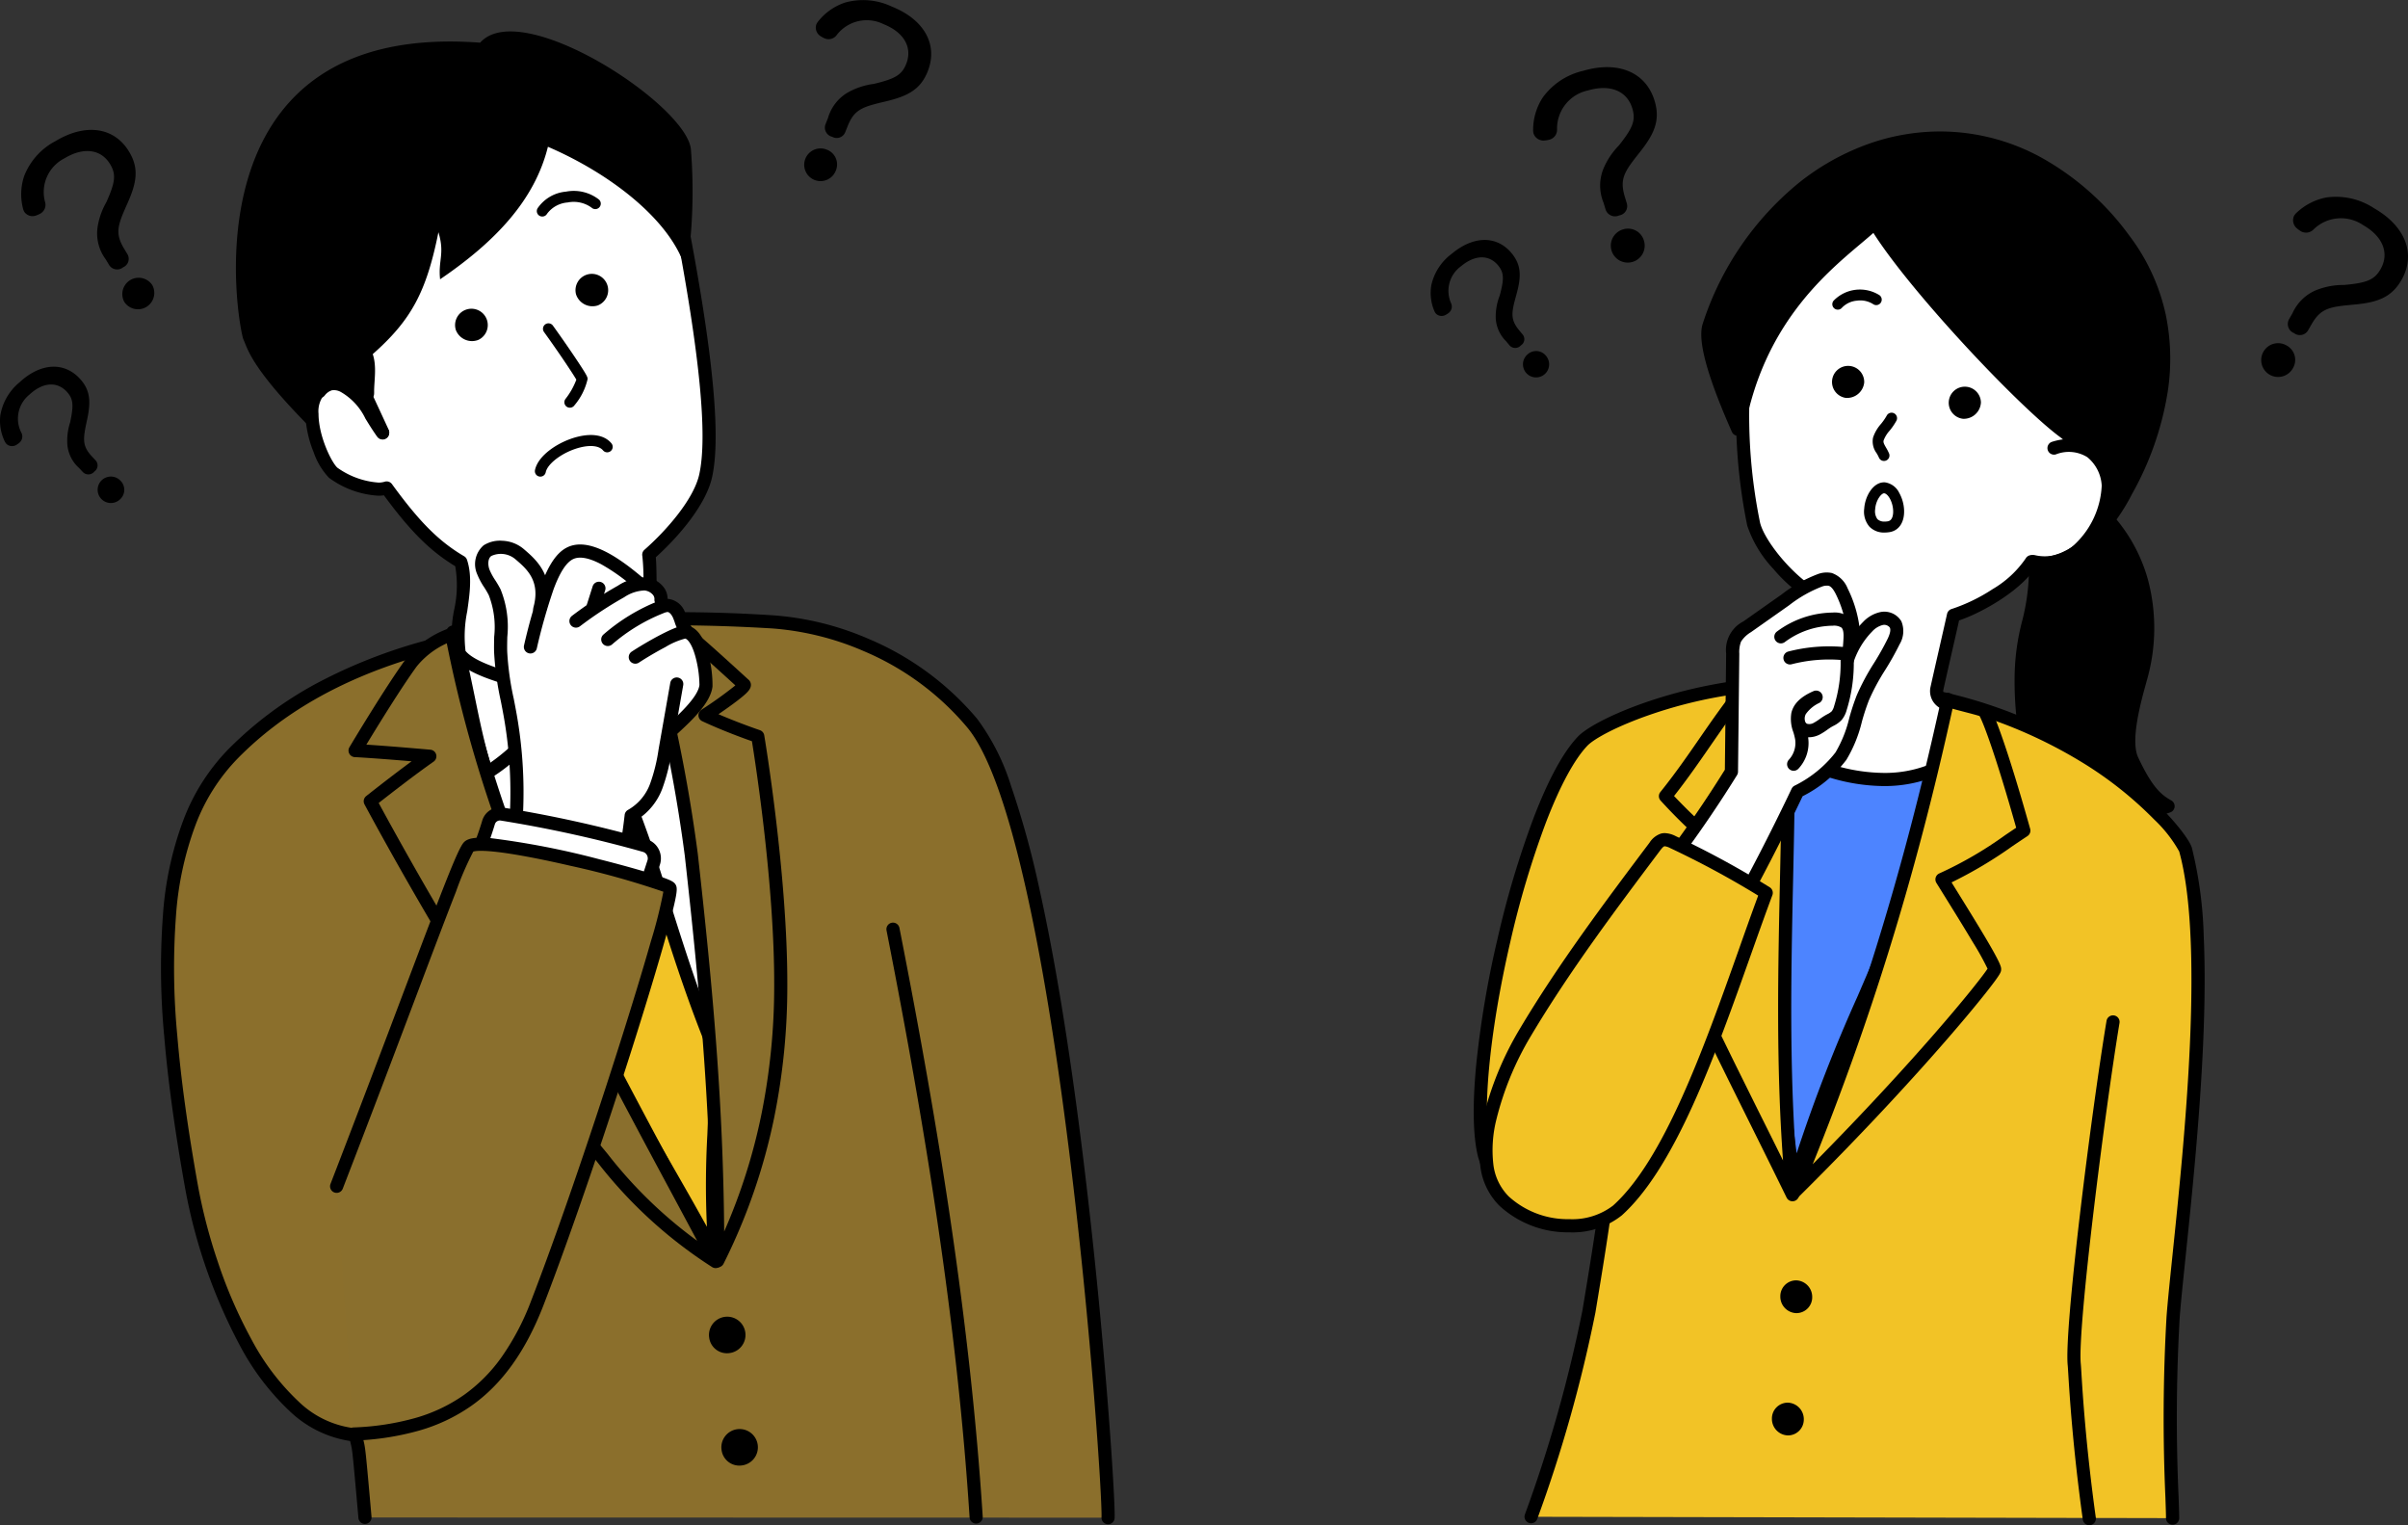
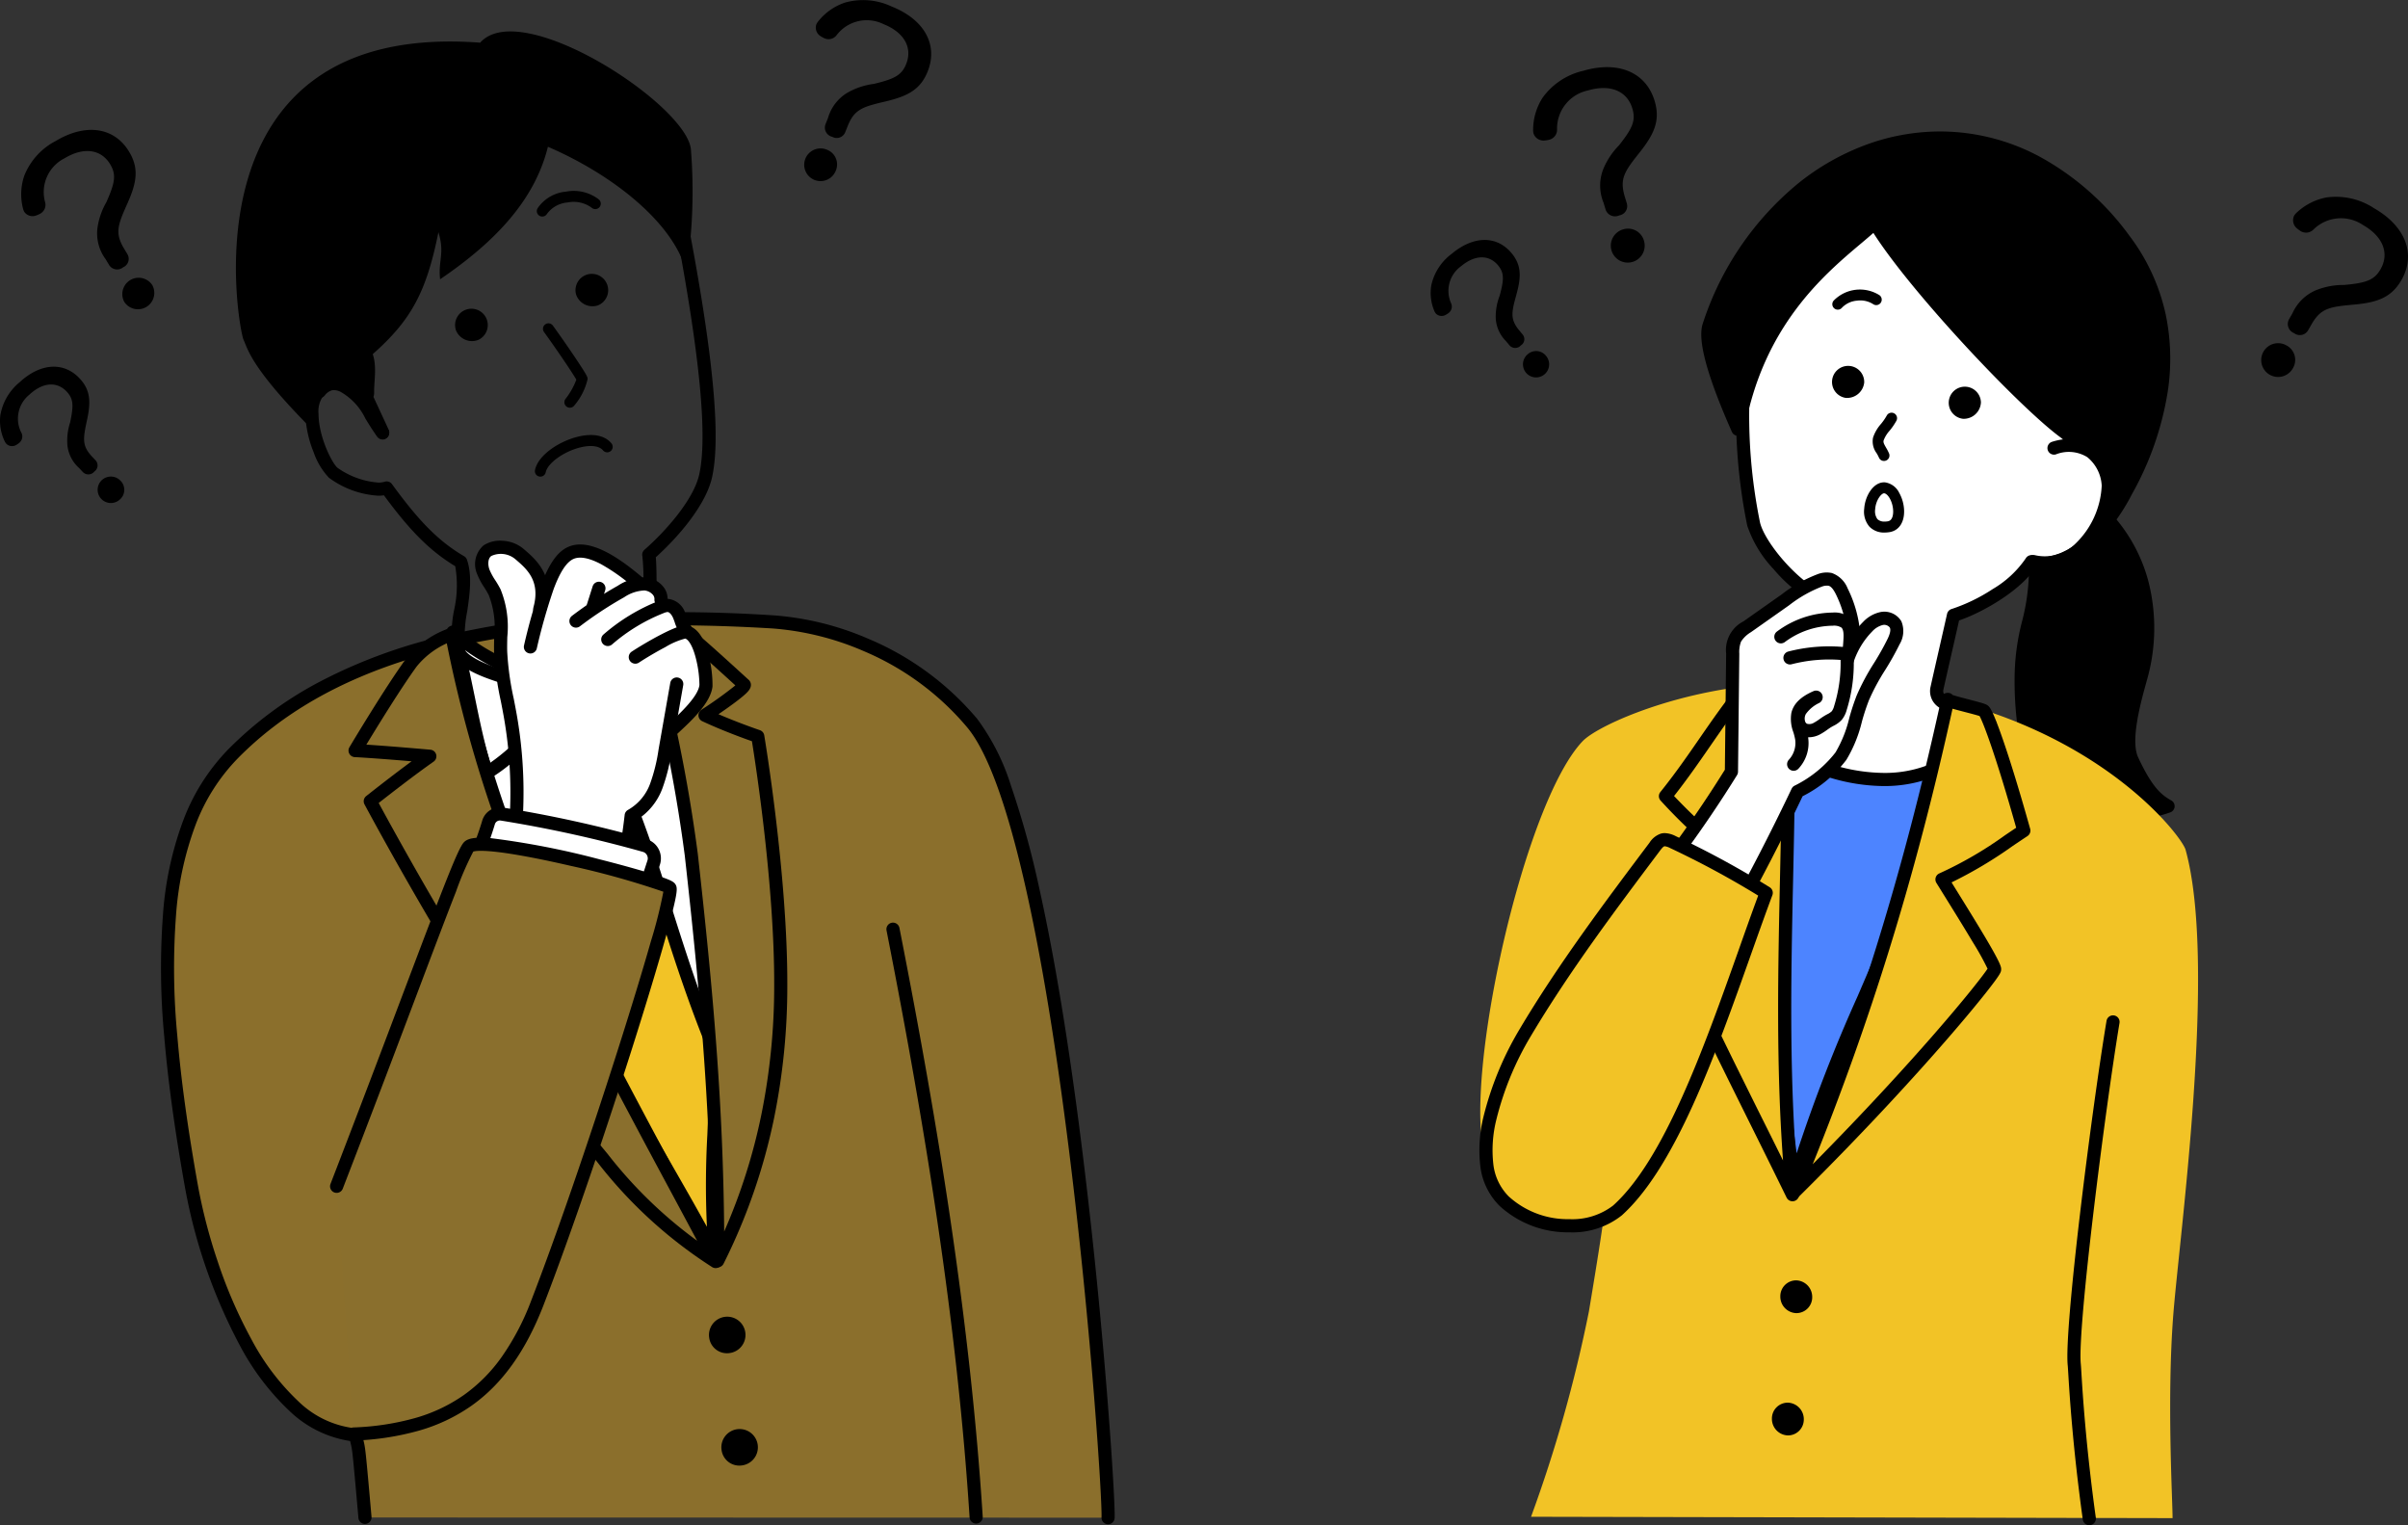
<svg xmlns="http://www.w3.org/2000/svg" width="309.452" height="195.976" viewBox="0 0 309.452 195.976">
  <rect x="0" y="0" width="309.452" height="195.976" fill="#333333" stroke="none" />
  <g id="グループ_1219" data-name="グループ 1219" transform="translate(0)">
    <g id="グループ_1220" data-name="グループ 1220">
      <path id="パス_1910" data-name="パス 1910" d="M234.922,56.135c6.824,5.586,8.929,14.226,6.581,22.727-.8,2.9-2.251,7.956-1.069,10.481,1.134,2.421,2.281,4.6,4.609,5.91-11.228,3.837-17.539-5.085-17.934-7.008-1.436-7.009-1.083-12.69.022-16.65s.788-6.733.856-10.885c2.66-1.128,4.937-3.138,6.937-4.574" transform="translate(33.574 8.333)" />
      <path id="パス_1911" data-name="パス 1911" d="M234.922,55.29a.844.844,0,0,1,.535.191,21.363,21.363,0,0,1,4.411,4.906,20.873,20.873,0,0,1,2.6,5.792,24.25,24.25,0,0,1-.149,12.907l-.066.238c-.724,2.616-2.07,7.486-1.053,9.66,1.842,3.934,3.018,4.833,4.258,5.532a.845.845,0,0,1-.142,1.536,17.574,17.574,0,0,1-5.675.993,14.777,14.777,0,0,1-9.631-3.583,11.564,11.564,0,0,1-3.729-5.048,44.613,44.613,0,0,1-.959-9.653,29.476,29.476,0,0,1,.995-7.395,27.024,27.024,0,0,0,.816-8.145c0-.8-.006-1.626.008-2.527a.845.845,0,0,1,.515-.764,25.732,25.732,0,0,0,5.294-3.377c.514-.391,1-.76,1.479-1.106A.844.844,0,0,1,234.922,55.29Zm8.216,39.637a15.356,15.356,0,0,1-3.47-5.226c-1.283-2.739.064-7.606.954-10.827l.066-.237a22.563,22.563,0,0,0,.15-12.006,19.186,19.186,0,0,0-2.387-5.324,19.57,19.57,0,0,0-3.565-4.1c-.3.22-.6.451-.912.689a29.27,29.27,0,0,1-5.15,3.361c-.006.682,0,1.327,0,1.956a28.74,28.74,0,0,1-.878,8.606c-1.241,4.448-1.244,10.22-.008,16.254a10.478,10.478,0,0,0,3.167,4.1,13.106,13.106,0,0,0,8.538,3.182A15.047,15.047,0,0,0,243.138,94.927Z" transform="translate(33.574 8.333)" />
      <path id="パス_1912" data-name="パス 1912" d="M254.609,183.717c-.011-2.558-.73-15.088.067-25.818.749-10.062,5.7-45.325,1.6-60.067-.581-2.09-16.383-22.7-52.237-21.342-12.352.467-23.217,5.277-25.244,7.4-7.49,7.845-15.3,42.728-12.615,53.224,2.125,8.3,16.94,15.5,16.646-2.125-1.174,9.85-2.02,14.915-3.224,22.175a178.8,178.8,0,0,1-7.436,26.378" transform="translate(24.589 11.345)" fill="#f2c326" />
-       <path id="パス_1913" data-name="パス 1913" d="M254.608,184.562a.845.845,0,0,1-.845-.841c0-.506-.034-1.458-.075-2.663a228.373,228.373,0,0,1,.144-23.222c.14-1.888.42-4.577.773-7.982.757-7.29,1.793-17.273,2.227-26.959.51-11.372.048-19.729-1.373-24.837a17.147,17.147,0,0,0-3.208-4.1,48.178,48.178,0,0,0-9.377-7.413,60.52,60.52,0,0,0-15.9-6.787,76.578,76.578,0,0,0-22.9-2.426,58.543,58.543,0,0,0-16.255,3.035c-4.557,1.541-7.554,3.207-8.41,4.1-1.684,1.764-3.528,5.177-5.331,9.869a118.407,118.407,0,0,0-4.58,15.356c-2.731,11.78-3.711,22.459-2.5,27.206a11.708,11.708,0,0,0,4.1,5.927,8.5,8.5,0,0,0,6.09,2.146c1.874-.252,3.235-1.576,4.019-3.84.249-1.88.507-3.932.783-6.248a.845.845,0,0,1,1.684.086,20.079,20.079,0,0,1-.813,6.545c-.787,5.923-1.486,10.138-2.37,15.468l-.052.315a179.763,179.763,0,0,1-7.482,26.545.845.845,0,0,1-1.576-.61,177.509,177.509,0,0,0,7.391-26.211l.052-.314c.678-4.087,1.246-7.516,1.829-11.566a5.909,5.909,0,0,1-3.241,1.506,10.165,10.165,0,0,1-7.364-2.495,13.258,13.258,0,0,1-4.684-6.834c-.661-2.584-.744-6.71-.238-11.932a127.267,127.267,0,0,1,2.725-16.074,120.109,120.109,0,0,1,4.649-15.58c1.909-4.969,3.823-8.478,5.686-10.43,2.248-2.353,13.4-7.19,25.823-7.66a78.232,78.232,0,0,1,23.46,2.5,62.164,62.164,0,0,1,16.362,7.006,49.762,49.762,0,0,1,9.691,7.689c1.859,1.93,3.327,3.89,3.571,4.767a52.912,52.912,0,0,1,1.52,11.346c.181,3.971.152,8.688-.087,14.02-.436,9.736-1.476,19.748-2.234,27.058-.338,3.257-.63,6.069-.769,7.933a226.894,226.894,0,0,0-.14,23.039c.043,1.267.074,2.182.076,2.713a.845.845,0,0,1-.841.849Z" transform="translate(24.589 11.345)" />
      <path id="パス_1914" data-name="パス 1914" d="M234.046,179a.845.845,0,0,1-.836-.729c-1.286-9.256-1.71-16.162-1.869-18.762-.032-.52-.055-.9-.07-1.041-.48-4.724,3.049-32.581,4.986-44.259a.845.845,0,1,1,1.667.276c-1.874,11.3-5.431,39.3-4.971,43.811.018.179.04.529.075,1.108.158,2.582.579,9.441,1.856,18.633a.846.846,0,0,1-.838.961Z" transform="translate(34.451 16.975)" />
      <path id="パス_1915" data-name="パス 1915" d="M212.082,24.416c-3.062,2.223-15.16,13.448-16.345,19.157-1,4.818-3.2,23.612,9.805,30.853.211.118-1.072,7.914-1.759,8.2-.668.274-5.848,2.243-5.931,2.432-6.056,13.617,22.5,21.466,26.452,3.662.034-.156-4.431-2.349-4.245-3.978.178-1.527,1.333-6.848,1.722-8.363.149-.587,5.129-1.573,10.253-8.433.242-.325.247.219,1.214.121,10.124-1.036,11.452-16.248,3.719-16.074-.771.017-24.415-27.917-24.886-27.574" transform="translate(28.939 3.624)" fill="#fff" />
      <path id="パス_1916" data-name="パス 1916" d="M238.622,54.13c-2.407.022-21.017-19.225-26.064-27.814-3.773,3.7-14.685,10.184-17.589,26.55-1.6-3.6-4.585-10.774-3.716-13.327,8.55-25.144,36.521-33.5,53.362-11.026,12.541,16.739-1.829,36.717-4.286,38.535,4.8-5.828,3.2-14.039-1.707-12.918" transform="translate(28.368 2.292)" />
      <path id="パス_1917" data-name="パス 1917" d="M240.329,67.893a.845.845,0,0,1-.652-1.382,11.827,11.827,0,0,0,2.54-5.418,7.807,7.807,0,0,0-.4-4.548,2.577,2.577,0,0,0-2.315-1.674,3.121,3.121,0,0,0-.692.082.845.845,0,0,1-.181.021h-.012a4.048,4.048,0,0,1-2.1-1c-.758-.548-1.715-1.339-2.845-2.351-2.154-1.929-4.893-4.627-7.711-7.6-4.731-4.985-10.621-11.743-13.581-16.388-.481.427-1.025.886-1.621,1.387-4.7,3.961-12.578,10.591-14.955,23.99a.845.845,0,0,1-1.6.2c-1.21-2.726-2.157-5.127-2.814-7.136-1.07-3.273-1.374-5.5-.93-6.805a38.782,38.782,0,0,1,12.36-18.085A31.073,31.073,0,0,1,211.47,16.3a27.6,27.6,0,0,1,9.478-1.7,27.094,27.094,0,0,1,12.833,3.253,35.1,35.1,0,0,1,11.509,10.155,25.815,25.815,0,0,1,4.662,10.128,27.944,27.944,0,0,1,.253,9.911A39.509,39.509,0,0,1,245.611,61.2a25.169,25.169,0,0,1-4.78,6.524A.843.843,0,0,1,240.329,67.893ZM239.5,53.181a4.224,4.224,0,0,1,3.843,2.643,9,9,0,0,1,.645,4.814l.143-.256a37.8,37.8,0,0,0,4.4-12.581,24.361,24.361,0,0,0-4.595-18.782,33.423,33.423,0,0,0-10.95-9.677,25.422,25.422,0,0,0-12.04-3.055,25.92,25.92,0,0,0-8.9,1.6,29.387,29.387,0,0,0-8.187,4.622,37.1,37.1,0,0,0-11.81,17.305c-.231.679-.376,2.99,2.639,10.269a38.788,38.788,0,0,1,2.242-6.6,36.876,36.876,0,0,1,4.1-7,51.32,51.32,0,0,1,8.631-8.754c.916-.771,1.707-1.437,2.3-2.018a.845.845,0,0,1,1.32.175c2.607,4.436,8.76,11.542,13.65,16.712,2.743,2.9,5.433,5.566,7.572,7.5,2.882,2.609,3.852,3.083,4.093,3.168A4.733,4.733,0,0,1,239.5,53.181Z" transform="translate(28.368 2.292)" />
      <path id="パス_1918" data-name="パス 1918" d="M205.656,71.669a.842.842,0,0,1-.353-.078,19.935,19.935,0,0,1-6.335-5,15.173,15.173,0,0,1-3.371-5.574,70.847,70.847,0,0,1-1.375-17.169.845.845,0,0,1,1.682.167,68.564,68.564,0,0,0,1.337,16.609c.568,2.385,4.589,7.51,8.768,9.432a.845.845,0,0,1-.354,1.613Z" transform="translate(28.942 6.522)" />
      <path id="パス_1919" data-name="パス 1919" d="M210.727,93.909a9.69,9.69,0,0,1-1.537-.1c-7.56-1.285-11.726-3.248-13.507-6.365-1.3-2.273-1.281-5.08.054-8.583a.845.845,0,0,1,.864-.541,25.25,25.25,0,0,0,4.707-.767,3.688,3.688,0,0,0,1.337-1.054,4.99,4.99,0,0,0,1.037-1.54c.186-.669.429-2.541.625-4.045.115-.882.223-1.716.317-2.312a.845.845,0,1,1,1.669.264c-.091.573-.2,1.4-.31,2.265-.223,1.719-.454,3.5-.673,4.281-.332,1.193-2.214,3.471-3.631,3.789a36.874,36.874,0,0,1-4.557.8c-.951,2.745-.941,4.91.029,6.607a8.648,8.648,0,0,0,4.3,3.388,35.288,35.288,0,0,0,8.028,2.149,19.263,19.263,0,0,0,5.744-.4,18.775,18.775,0,0,0,7.5-3.036,7.453,7.453,0,0,0,3-4.5,39.885,39.885,0,0,1-5.485-2.588,2.474,2.474,0,0,1-1.18-2.683c.2-.9.6-2.67,1.028-4.545.424-1.86.863-3.784,1.1-4.843a.845.845,0,0,1,.587-.629,22.276,22.276,0,0,0,5.28-2.562,13.246,13.246,0,0,0,4.242-3.94.845.845,0,0,1,1.467.839c-1.765,3.085-6.855,6.057-10.032,7.132-.247,1.108-.626,2.767-.993,4.378-.427,1.872-.83,3.641-1.026,4.533a.79.79,0,0,0,.376.858,39.03,39.03,0,0,0,5.871,2.712.845.845,0,0,1,.545.881,8.943,8.943,0,0,1-3.761,6.307,20.442,20.442,0,0,1-8.195,3.348A26,26,0,0,1,210.727,93.909Z" transform="translate(29.032 9.328)" />
      <path id="パス_1920" data-name="パス 1920" d="M229.017,65.765a7.8,7.8,0,0,1-1.653-.181.845.845,0,1,1,.358-1.652,5.6,5.6,0,0,0,5-1.275,11.045,11.045,0,0,0,3.59-7.66,5.058,5.058,0,0,0-1.852-3.655,4.5,4.5,0,0,0-4.036-.358.845.845,0,1,1-.482-1.62,7.572,7.572,0,0,1,3.135-.317,5.18,5.18,0,0,1,2.365.919A6.755,6.755,0,0,1,238,54.928a11.111,11.111,0,0,1-.986,4.5,12.138,12.138,0,0,1-3.2,4.519A7.347,7.347,0,0,1,229.017,65.765Z" transform="translate(33.779 7.399)" />
      <path id="パス_1921" data-name="パス 1921" d="M220.947,85.969c-7.715,4.378-17.966,1.12-24.174-4.163.771,20.693,1.736,37.727,4.592,58.236,5.7-20.19,14.07-31.184,19.582-54.072" transform="translate(29.211 12.144)" fill="#4d84ff" />
      <path id="パス_1922" data-name="パス 1922" d="M196.773,80.961a.845.845,0,0,1,.548.2,26.237,26.237,0,0,0,7.173,4.3,22.745,22.745,0,0,0,8.337,1.706,15.393,15.393,0,0,0,7.7-1.931.845.845,0,0,1,1.239.933c-3.027,12.568-6.944,21.645-10.733,30.424a179.239,179.239,0,0,0-8.857,23.68.845.845,0,0,1-1.65-.113c-2.771-19.908-3.785-36.459-4.6-58.321a.845.845,0,0,1,.844-.876Zm16.058,7.895a24.446,24.446,0,0,1-8.966-1.827,28.326,28.326,0,0,1-6.178-3.425c.747,19.491,1.693,34.831,3.991,52.437a203.172,203.172,0,0,1,7.806-20.12c3.581-8.3,7.278-16.863,10.207-28.393A17.527,17.527,0,0,1,212.831,88.856Z" transform="translate(29.211 12.144)" />
      <path id="パス_1923" data-name="パス 1923" d="M220.513,78.251a358.414,358.414,0,0,1-19.743,63.3c16.136-15.984,25.716-28.03,25.749-28.6.04-.693-4.071-7.223-6.756-11.56,4.014-1.722,6.873-3.87,10.516-6.279-2.886-10.306-4.711-15.042-5.143-15.4-.317-.263-5.383-1.34-4.624-1.455" transform="translate(29.804 11.616)" fill="#f2c326" />
      <path id="パス_1924" data-name="パス 1924" d="M220.513,77.406a.845.845,0,0,1,.616.267l.017.019c.455.145,1.349.377,1.983.542,1.968.511,2.3.618,2.546.822.2.164.571.472,1.91,4.343.7,2.021,1.875,5.653,3.507,11.479a.845.845,0,0,1-.348.933c-.661.437-1.3.868-1.919,1.286a55.087,55.087,0,0,1-7.835,4.665l.424.684c1.3,2.094,2.773,4.468,3.911,6.386,2.075,3.5,2.055,3.835,2.036,4.162-.016.275-.03.513-1.949,2.939-.924,1.169-2.559,3.174-5.093,6.09-3.846,4.425-10.256,11.509-18.956,20.127a.845.845,0,0,1-1.375-.924c4.375-10.531,8.071-20.7,11.3-31.073,3.131-10.066,5.852-20.44,8.318-31.706a.874.874,0,0,1,0-.315.891.891,0,0,1,.782-.716A.846.846,0,0,1,220.513,77.406Zm4.076,2.981c-.355-.12-1.225-.346-1.884-.517s-1.191-.311-1.589-.424c-2.439,11.067-5.129,21.285-8.215,31.208-2.843,9.143-6.048,18.12-9.757,27.325,6.938-7.01,12.175-12.8,15.486-16.589,4.142-4.743,6.434-7.692,6.986-8.54a35.726,35.726,0,0,0-1.9-3.417c-1.106-1.856-2.5-4.109-3.739-6.1l-.935-1.508a.845.845,0,0,1,.385-1.221,49.154,49.154,0,0,0,8.451-4.912q.691-.466,1.418-.953C226.686,85.471,225.066,81.221,224.589,80.387Z" transform="translate(29.804 11.616)" />
      <path id="パス_1925" data-name="パス 1925" d="M202.086,76.565c.532,21.68-1.563,43.073.605,65.586-7.413-15.168-15.015-29.66-14.7-31.709.126-.812,5.392-7.219,8.556-10.3a74.5,74.5,0,0,1-10.18-9.2c3.781-4.694,6.315-9.13,10.095-13.823.518-.045,5.318-.9,5.623-.556" transform="translate(27.666 11.354)" fill="#ffe400" />
      <path id="パス_1926" data-name="パス 1926" d="M202.086,76.565c.532,21.68-1.563,43.073.605,65.586-7.413-15.168-15.015-29.66-14.7-31.709.126-.812,5.392-7.219,8.556-10.3a74.5,74.5,0,0,1-10.18-9.2c3.781-4.694,6.315-9.13,10.095-13.823C196.981,77.076,201.781,76.224,202.086,76.565Z" transform="translate(27.666 11.354)" fill="#f2c326" />
      <path id="パス_1926_-_アウトライン" data-name="パス 1926 - アウトライン" d="M201.6,75.64a1.4,1.4,0,0,1,1.114.363.845.845,0,0,1,.214.542c.2,8.268.021,16.64-.154,24.737-.287,13.22-.583,26.89.756,40.789a.845.845,0,0,1-1.6.452c-1.717-3.513-3.428-6.957-5.082-10.287-2.665-5.366-5.183-10.434-6.944-14.236-2.449-5.291-2.871-6.9-2.749-7.685.04-.256.133-.853,3.323-4.709,1.67-2.018,3.41-3.969,4.8-5.391a70.259,70.259,0,0,1-9.555-8.719.845.845,0,0,1-.017-1.081c1.871-2.323,3.468-4.631,5.012-6.864,1.561-2.256,3.174-4.589,5.083-6.959a.845.845,0,0,1,.585-.312c.091-.008.49-.069.875-.128A37.2,37.2,0,0,1,201.6,75.64Zm-.13,62.114c-.907-12.447-.642-24.659-.385-36.51.17-7.83.345-15.919.172-23.9-.995.059-2.744.328-3.737.48l-.612.093c-1.78,2.233-3.313,4.45-4.8,6.6-1.439,2.08-2.923,4.226-4.642,6.406a76.131,76.131,0,0,0,9.3,8.323l.3.243a.845.845,0,0,1,.061,1.265c-1.386,1.349-3.328,3.494-5.194,5.738a33.062,33.062,0,0,0-3.115,4.119,8.11,8.11,0,0,0,.631,2.115c.443,1.155,1.108,2.685,2.032,4.677,1.747,3.767,4.237,8.779,6.873,14.085Q199.891,134.559,201.472,137.754Z" transform="translate(27.666 11.354)" />
      <path id="パス_1927" data-name="パス 1927" d="M210.914,52.282a.7.7,0,0,1-.651-.436,4.839,4.839,0,0,0-.294-.559,2.523,2.523,0,0,1-.459-2.009,5.052,5.052,0,0,1,1.024-1.758,7.2,7.2,0,0,0,.733-1.061.7.7,0,1,1,1.247.654,8.4,8.4,0,0,1-.872,1.275,3.923,3.923,0,0,0-.775,1.261c-.068.247.07.5.319.932a6.066,6.066,0,0,1,.377.728.7.7,0,0,1-.651.973Z" transform="translate(31.196 6.945)" />
      <path id="パス_1928" data-name="パス 1928" d="M211.062,53.873c.048,0,.093,0,.14.006a2.411,2.411,0,0,1,1.805,1.337,4.988,4.988,0,0,1,.631,2.245c.055,1.537-.659,2.613-1.864,2.809a4.028,4.028,0,0,1-.644.053,2.585,2.585,0,0,1-1.951-.76,2.966,2.966,0,0,1-.665-2.315C208.623,55.618,209.672,53.873,211.062,53.873Zm.069,5.042a2.616,2.616,0,0,0,.418-.035c.657-.107.7-.993.683-1.369-.041-1.149-.67-2.186-1.155-2.23h-.014c-.344,0-1.064.87-1.143,2.061a1.752,1.752,0,0,0,.289,1.259A1.266,1.266,0,0,0,211.131,58.915Z" transform="translate(31.057 8.102)" />
      <path id="パス_1929" data-name="パス 1929" d="M205.651,34.887a.7.7,0,0,1-.535-1.161,4.711,4.711,0,0,1,5.881-.7.7.7,0,0,1-.819,1.146,3.069,3.069,0,0,0-2.082-.439,3,3,0,0,0-1.909.9A.7.7,0,0,1,205.651,34.887Z" transform="translate(30.529 4.9)" />
      <path id="パス_1930" data-name="パス 1930" d="M209.13,43.138a2.068,2.068,0,1,0-2.407,1.975,2.21,2.21,0,0,0,2.407-1.975" transform="translate(30.439 6.007)" />
      <path id="パス_1931" data-name="パス 1931" d="M222.192,45.358a2.069,2.069,0,1,0-2.3,2.1,2.211,2.211,0,0,0,2.3-2.1" transform="translate(32.377 6.352)" />
      <path id="パス_1932" data-name="パス 1932" d="M203.313,145.385a2.122,2.122,0,0,0-2.052-2.138,2.034,2.034,0,0,0-2.045,2.072,2.121,2.121,0,0,0,2.052,2.138,2.034,2.034,0,0,0,2.045-2.072" transform="translate(29.573 21.265)" />
      <path id="パス_1933" data-name="パス 1933" d="M202.373,159.068a2.122,2.122,0,0,0-2.052-2.138A2.034,2.034,0,0,0,198.275,159a2.121,2.121,0,0,0,2.052,2.138,2.034,2.034,0,0,0,2.045-2.072" transform="translate(29.434 23.296)" />
      <path id="パス_1934" data-name="パス 1934" d="M203.593,91.539c2.337.184,4.462-1.521,5.654-3.54s1.7-4.357,2.514-6.555a39.877,39.877,0,0,1,3.9-7.424,6.031,6.031,0,0,0,.957-2,1.985,1.985,0,0,0-.651-2.006,1.948,1.948,0,0,0-1.993-.008,5.229,5.229,0,0,0-1.529,1.415q-1.077,1.326-2.036,2.743c.145-3.662-.163-7.892-2.223-9.145-2.536-1.541-11.308,6.025-12.706,7.442.237,5.338.216,10.7.14,16.221a35.847,35.847,0,0,1-3.916,6.777c-2.852,4.2-5.707,8.4-8.894,12.34,2.664,2.627,5.608,5.327,9.3,5.959a.926.926,0,0,0,.548-.022.966.966,0,0,0,.364-.377c4.507-6.831,7.2-14.669,10.576-21.819" transform="translate(27.138 9.621)" fill="#fff" />
      <path id="パス_1935" data-name="パス 1935" d="M182.445,108.287a.845.845,0,0,1-.645-1.39,153.623,153.623,0,0,0,12.779-17.612l.163-14.918a4.123,4.123,0,0,1,2.215-4.139l2.458-1.732,2.458-1.732a18.071,18.071,0,0,1,4.613-2.6,3.238,3.238,0,0,1,1.843-.153,3.423,3.423,0,0,1,2.025,1.969,15.769,15.769,0,0,1,1.6,5.666.845.845,0,1,1-1.683.149,14.283,14.283,0,0,0-1.428-5.061c-.207-.415-.531-.981-.939-1.088a1.75,1.75,0,0,0-.885.122,16.536,16.536,0,0,0-4.171,2.378l-2.458,1.732-2.458,1.732a3.841,3.841,0,0,0-1.275,1.213,3.781,3.781,0,0,0-.223,1.563l-.165,15.156a.845.845,0,0,1-.129.439,155.521,155.521,0,0,1-13.046,18.007A.843.843,0,0,1,182.445,108.287Z" transform="translate(27.084 9.616)" />
      <path id="パス_1936" data-name="パス 1936" d="M208.053,74.159a.846.846,0,0,1-.842-.931c.051-.494.089-.989.113-1.471.025-.513.018-1.136-.26-1.4a1.782,1.782,0,0,0-1.116-.243,10.5,10.5,0,0,0-6.162,2.1.845.845,0,1,1-1.017-1.35,12.207,12.207,0,0,1,7.161-2.438,3.174,3.174,0,0,1,2.29.7,3.3,3.3,0,0,1,.791,2.713c-.026.512-.066,1.036-.119,1.56A.845.845,0,0,1,208.053,74.159Z" transform="translate(29.583 10.283)" />
      <path id="パス_1937" data-name="パス 1937" d="M200.769,88.192a.845.845,0,0,1-.614-1.425,3.154,3.154,0,0,0,.808-2.584,7.667,7.667,0,0,0-.238-.959,4.775,4.775,0,0,1-.252-2.466c.272-1.174,1.2-2.089,2.845-2.8a.845.845,0,0,1,.761,1.506,4.4,4.4,0,0,0-1.754,1.45,1.232,1.232,0,0,0-.089.915.5.5,0,0,0,.247.321,1.117,1.117,0,0,0,.9-.138,6.355,6.355,0,0,0,.712-.458c.217-.153.441-.31.688-.456.1-.061.206-.116.3-.169a2.235,2.235,0,0,0,.589-.393,2,2,0,0,0,.3-.673,18.464,18.464,0,0,0,.827-5.914,19.27,19.27,0,0,0-6.294.556.845.845,0,0,1-.422-1.637,20.96,20.96,0,0,1,6.874-.6,1.619,1.619,0,0,1,1.3.65,1.593,1.593,0,0,1,.23.858,20.155,20.155,0,0,1-.9,6.59,3.414,3.414,0,0,1-.639,1.28,3.53,3.53,0,0,1-1.062.771c-.09.049-.175.094-.254.14-.186.109-.372.24-.568.379a7.718,7.718,0,0,1-.909.578,3.1,3.1,0,0,1-1.533.371l.007.042a4.814,4.814,0,0,1-1.25,4A.843.843,0,0,1,200.769,88.192Z" transform="translate(29.735 10.845)" />
      <path id="パス_1938" data-name="パス 1938" d="M192.714,113.411h-.028c-2.883-.1-5.24-1.45-7.319-2.645a13.578,13.578,0,0,1-1.6-1.021,7.337,7.337,0,0,1-1.877-2.174.845.845,0,1,1,1.472-.83,5.632,5.632,0,0,0,1.44,1.669,12.1,12.1,0,0,0,1.4.891,15.112,15.112,0,0,0,6.041,2.391c3.772-6.428,7.434-13.364,10.889-20.623a.845.845,0,0,1,.342-.369,15.15,15.15,0,0,0,5.293-4.288,15.858,15.858,0,0,0,1.774-4.431,29.968,29.968,0,0,1,.954-2.9,29.424,29.424,0,0,1,2.222-4.152,35.347,35.347,0,0,0,1.762-3.139c.325-.688.411-1.156.264-1.432a.9.9,0,0,0-.915-.317,2.731,2.731,0,0,0-1.338.82,10.183,10.183,0,0,0-2.369,3.856.845.845,0,1,1-1.631-.443,11.836,11.836,0,0,1,2.82-4.624,4.318,4.318,0,0,1,2.216-1.272,2.544,2.544,0,0,1,2.706,1.181,3.283,3.283,0,0,1-.225,2.953,36.617,36.617,0,0,1-1.845,3.293,27.731,27.731,0,0,0-2.1,3.91,28.266,28.266,0,0,0-.9,2.74,17.361,17.361,0,0,1-1.989,4.894,16.064,16.064,0,0,1-5.63,4.687c-3.524,7.386-7.261,14.439-11.109,20.965A.845.845,0,0,1,192.714,113.411Z" transform="translate(27.111 10.269)" />
      <path id="パス_1939" data-name="パス 1939" d="M202.295,100.772a116.452,116.452,0,0,0-11.982-6.515,2.014,2.014,0,0,0-1.321-.279,2.037,2.037,0,0,0-1.018.86c-5.842,7.776-11.7,15.572-16.67,23.93-3.314,5.571-7.877,16.624-2.689,21.621,4.173,4.017,11.493,3.955,14.557,1.194C191.309,134.255,197,115,202.295,100.772" transform="translate(24.683 13.946)" fill="#f2c326" />
      <path id="パス_1940" data-name="パス 1940" d="M189.267,93.1a3.311,3.311,0,0,1,1.407.394,117.7,117.7,0,0,1,12.067,6.562.845.845,0,0,1,.345,1.012c-.914,2.454-1.825,5.017-2.789,7.731-2.3,6.479-4.684,13.179-7.371,19.122-3.088,6.83-6.094,11.5-9.188,14.292a10.16,10.16,0,0,1-6.74,2.18A12.967,12.967,0,0,1,168.03,141a8.619,8.619,0,0,1-2.486-5.2,17.773,17.773,0,0,1,.4-6.19,41.032,41.032,0,0,1,4.632-11.275c5-8.411,10.96-16.339,16.72-24.006a2.786,2.786,0,0,1,1.484-1.171A1.94,1.94,0,0,1,189.267,93.1Zm11.995,8.028a116.071,116.071,0,0,0-11.308-6.105,2.06,2.06,0,0,0-.687-.233.252.252,0,0,0-.063.007c-.173.044-.411.361-.554.55-5.733,7.631-11.662,15.522-16.619,23.854a39.067,39.067,0,0,0-4.434,10.777,16.115,16.115,0,0,0-.378,5.594,6.975,6.975,0,0,0,1.984,4.209,11.267,11.267,0,0,0,7.8,2.92,8.609,8.609,0,0,0,5.609-1.745c6.57-5.918,11.632-20.159,16.1-32.724C199.587,105.749,200.424,103.393,201.262,101.127Z" transform="translate(24.683 13.946)" />
      <path id="パス_1941" data-name="パス 1941" d="M44.115,184.705c-.941-10.631-.749-8.318-1.216-10.608-11.62-.819-18.992-20.24-21.08-31.922-5.095-28.5-4.227-45.86,5.369-55.614,12.62-12.829,34.405-19.054,69.389-16.929a37.582,37.582,0,0,1,25.576,13c11.917,14.229,17.664,97.743,17.464,102.095" transform="translate(2.782 10.276)" fill="#8b6f2c" />
      <path id="パス_1942" data-name="パス 1942" d="M139.618,185.573h-.039a.845.845,0,0,1-.805-.883c.1-2.082-1.283-24.01-4.183-47.2-1.661-13.279-3.5-24.493-5.478-33.329-2.406-10.77-4.966-17.831-7.608-20.985a35.282,35.282,0,0,0-13.274-9.786,36.277,36.277,0,0,0-11.705-2.914q-6.708-.407-12.839-.408c-26.273,0-44.625,5.627-55.9,17.086a24.739,24.739,0,0,0-5.42,8.513,41.6,41.6,0,0,0-2.535,11.743A91.294,91.294,0,0,0,20,122.762c.472,5.627,1.338,11.928,2.65,19.264a69.483,69.483,0,0,0,2.51,9.681A60.8,60.8,0,0,0,29.523,161.8a30.634,30.634,0,0,0,6.038,7.978,12.423,12.423,0,0,0,7.4,3.476.845.845,0,0,1,.769.674c.083.407.143.657.2.878.246,1.027.261,1.088,1.034,9.825a.845.845,0,0,1-1.683.149c-.762-8.613-.775-8.667-.994-9.58-.023-.095-.048-.2-.076-.323a14.35,14.35,0,0,1-7.771-3.842,32.292,32.292,0,0,1-6.387-8.416,69.384,69.384,0,0,1-7.058-20.3c-1.321-7.388-2.194-13.74-2.67-19.42a92.942,92.942,0,0,1-.165-15.638A43.253,43.253,0,0,1,20.8,95.049a26.4,26.4,0,0,1,5.788-9.081,47.906,47.906,0,0,1,11.448-8.507A66.791,66.791,0,0,1,53.288,71.67a109.5,109.5,0,0,1,19.406-2.936,188.472,188.472,0,0,1,23.935.055,37.513,37.513,0,0,1,12.27,3.049,36.956,36.956,0,0,1,13.9,10.254,28.749,28.749,0,0,1,4.329,8.554,115.743,115.743,0,0,1,3.633,13.148c1.986,8.888,3.838,20.155,5.505,33.488,1.58,12.637,2.625,24.156,3.223,31.593.678,8.423,1.025,14.7.97,15.894A.845.845,0,0,1,139.618,185.573Z" transform="translate(2.782 10.276)" />
      <path id="パス_1943" data-name="パス 1943" d="M110.611,180.325a.845.845,0,0,1-.842-.791c-.769-11.982-2.143-24.552-4.2-38.429-1.649-11.13-3.766-23.223-6.471-36.969a.845.845,0,1,1,1.658-.326c2.71,13.773,4.832,25.891,6.485,37.048,2.063,13.924,3.442,26.539,4.214,38.568a.845.845,0,0,1-.789.9Z" transform="translate(14.834 15.435)" />
      <path id="パス_1944" data-name="パス 1944" d="M49.713,72.983,56.82,95.528a137.542,137.542,0,0,0,5.98,16.488c1.662,3.59,3.629,7.03,5.593,10.464l16.283,28.462c2.849-13.436,2.515-27.405.361-40.97S78.941,83.193,74.608,70.16a20.09,20.09,0,0,1-4.16,4.8L65.7,79.394a.976.976,0,0,1-1.4.239,131.164,131.164,0,0,0-14.591-6.65" transform="translate(7.38 10.415)" fill="#fff" />
      <path id="パス_1945" data-name="パス 1945" d="M74.608,69.315q.038,0,.076,0a.845.845,0,0,1,.726.575c2.554,7.681,4.474,13.957,6.045,19.752A192.092,192.092,0,0,1,85.87,109.84a132.026,132.026,0,0,1,1.707,20.666A99.866,99.866,0,0,1,85.5,151.117a.845.845,0,0,1-1.56.244L67.656,122.895c-1.941-3.393-3.947-6.9-5.624-10.523a138.845,138.845,0,0,1-6.019-16.589l-3.561-11.3L48.907,73.237A.845.845,0,0,1,50,72.187a132.466,132.466,0,0,1,14.688,6.691c.054.027.147.074.205.095a2.129,2.129,0,0,0,.233-.2l4.749-4.431a19.41,19.41,0,0,0,3.995-4.592A.845.845,0,0,1,74.608,69.315Zm9.679,79.246a99.659,99.659,0,0,0,1.6-18.056A130.336,130.336,0,0,0,84.2,110.1c-2.148-13.526-6.123-26.72-9.846-38.018a28.308,28.308,0,0,1-3.331,3.5l-4.748,4.43A2.085,2.085,0,0,1,65,80.669c-.03,0-.063,0-.1,0a2.156,2.156,0,0,1-.983-.284c-4.242-2.142-8.612-4.348-12.885-6.008l3.025,9.6,3.561,11.3a137.579,137.579,0,0,0,5.941,16.388c1.646,3.555,3.634,7.032,5.557,10.394l0,0Z" transform="translate(7.38 10.415)" />
      <path id="パス_1946" data-name="パス 1946" d="M60.418,82.561A28.511,28.511,0,0,0,64.7,88.354a31.818,31.818,0,0,1,5.844-1.1c.37-2.358,1.251-3.564,1.325-5.948-1.051-2.226-6.319-4.379-6.319-4.379s-4.086,4.372-5.129,5.634" transform="translate(8.969 11.42)" />
      <path id="パス_1947" data-name="パス 1947" d="M65.547,76.082a.844.844,0,0,1,.32.063,28.2,28.2,0,0,1,2.861,1.4c2.078,1.171,3.391,2.315,3.9,3.4a.845.845,0,0,1,.08.387A12.446,12.446,0,0,1,72,84.941a16.02,16.02,0,0,0-.62,2.444.845.845,0,0,1-.8.713,31.1,31.1,0,0,0-5.645,1.068.845.845,0,0,1-.838-.222,29.071,29.071,0,0,1-4.425-6,.845.845,0,0,1,.1-.924c1.047-1.267,5-5.494,5.163-5.673A.845.845,0,0,1,65.547,76.082ZM71.012,81.5c-.753-1.248-3.392-2.735-5.251-3.563-.931,1-3.231,3.479-4.324,4.733A28.13,28.13,0,0,0,64.965,87.4a33.458,33.458,0,0,1,4.863-.948,20.255,20.255,0,0,1,.556-2.022A11.114,11.114,0,0,0,71.012,81.5Z" transform="translate(8.969 11.42)" />
      <path id="パス_1948" data-name="パス 1948" d="M69.516,85.928c5.01,11.406,7.069,22.34,12.9,36.528.116,10.806-.995,16.354.048,26.344-4.2-7.9-9.927-17.35-14.087-24.951-1.1-12.247-2.357-24.64-4.091-36.978,2.036-.853,2.508-1.233,5.228-.943" transform="translate(9.544 12.742)" fill="#f2c326" />
      <path id="パス_1949" data-name="パス 1949" d="M67.984,84.987a15.465,15.465,0,0,1,1.622.1.845.845,0,0,1,.684.5,167.583,167.583,0,0,1,6.228,17.478c1.871,5.937,3.806,12.076,6.681,19.068a.845.845,0,0,1,.063.312c.044,4.142-.088,7.45-.216,10.649a98.437,98.437,0,0,0,.259,15.617.845.845,0,0,1-1.587.484c-2.338-4.4-5.171-9.313-7.91-14.064-2.227-3.863-4.33-7.512-6.172-10.878a.845.845,0,0,1-.1-.33c-.906-10.111-2.19-23.447-4.086-36.936a.845.845,0,0,1,.51-.9c.218-.091.418-.177.6-.258A7.516,7.516,0,0,1,67.984,84.987Zm.956,1.735c-.364-.03-.68-.045-.956-.045a5.89,5.89,0,0,0-2.75.71l-.019.008c1.841,13.228,3.1,26.254,3.99,36.2,1.813,3.307,3.881,6.9,6.069,10.691,2.037,3.533,4.124,7.154,6.027,10.6a115.652,115.652,0,0,1,.058-11.855c.125-3.136.255-6.377.216-10.4-2.868-7-4.8-13.125-6.668-19.052A170.522,170.522,0,0,0,68.94,86.722Z" transform="translate(9.544 12.742)" />
      <path id="パス_1950" data-name="パス 1950" d="M64.813,77.9c2.492,1.852,9.178,6.306,12.07,6.188-.264-5.336-1.583-8.983-4.523-15.518-2.415,5.539-4.695,6.267-7.548,9.33" transform="translate(9.621 10.18)" fill="#fff" />
      <path id="パス_1951" data-name="パス 1951" d="M76.769,84.938c-1.437,0-3.648-.848-6.581-2.521a62.788,62.788,0,0,1-5.879-3.836.845.845,0,0,1-.114-1.254c.824-.885,1.59-1.57,2.33-2.233a16.9,16.9,0,0,0,5.061-6.859.845.845,0,0,1,1.545-.009c3.021,6.715,4.327,10.4,4.6,15.823a.845.845,0,0,1-.809.886C76.869,84.937,76.819,84.938,76.769,84.938ZM66.1,77.793c2.911,2.074,7.366,4.811,9.878,5.358-.329-4.2-1.411-7.465-3.643-12.558a18.233,18.233,0,0,1-4.682,5.761C67.148,76.8,66.631,77.267,66.1,77.793Z" transform="translate(9.621 10.18)" />
      <path id="パス_1952" data-name="パス 1952" d="M55,88.808c4.161-2.426,8.96-8.224,12.125-11.854a24.081,24.081,0,0,1-16.447-6.235c1.693,5.7,2.48,12.446,4.322,18.089" transform="translate(7.523 10.498)" fill="#fff" />
      <path id="パス_1953" data-name="パス 1953" d="M55,89.653a.845.845,0,0,1-.8-.583,91,91,0,0,1-2.369-9.739c-.58-2.826-1.18-5.747-1.959-8.372a.845.845,0,0,1,1.374-.869A23.376,23.376,0,0,0,66.35,76.124c.247,0,.5,0,.741-.015a.845.845,0,0,1,.671,1.4c-.3.348-.622.716-.953,1.1-3.166,3.658-7.5,8.667-11.384,10.93A.845.845,0,0,1,55,89.653ZM52.17,73c.486,1.962.9,4,1.312,5.989.588,2.866,1.194,5.817,2,8.513,3.321-2.271,7-6.476,9.805-9.717a23.4,23.4,0,0,1-7.858-1.84A26.518,26.518,0,0,1,52.17,73Z" transform="translate(7.523 10.498)" />
      <path id="パス_1954" data-name="パス 1954" d="M52.153,70.969A11.616,11.616,0,0,0,46.968,74.6c-2.7,3.7-7.231,11.3-7.231,11.3s2.547.113,9.6.734c-3.2,2.244-7.651,5.779-7.651,5.779s16.1,30.192,27.3,42.842c4.333,4.9,7.359,9.917,17.083,16.3-3.228-6.087-6.862-12.772-10.09-18.858-2.006-3.781-4.012-7.561-5.924-11.39-8.18-16.385-14.462-32.4-17.9-50.34" transform="translate(5.899 10.535)" fill="#ffe400" />
      <path id="パス_1955" data-name="パス 1955" d="M52.153,70.969A11.616,11.616,0,0,0,46.968,74.6c-2.7,3.7-7.231,11.3-7.231,11.3s2.547.113,9.6.734c-3.2,2.244-7.651,5.779-7.651,5.779s16.1,30.192,27.3,42.842c4.333,4.9,7.359,9.917,17.083,16.3-3.228-6.087-6.862-12.772-10.09-18.858-2.006-3.781-4.012-7.561-5.924-11.39C61.876,104.924,55.594,88.912,52.153,70.969Z" transform="translate(5.899 10.535)" fill="#8a6f2d" />
      <path id="パス_1955_-_アウトライン" data-name="パス 1955 - アウトライン" d="M52.153,70.124a.845.845,0,0,1,.83.686,164.64,164.64,0,0,0,7.138,25.624,234.676,234.676,0,0,0,10.691,24.5c1.926,3.856,3.953,7.677,5.914,11.372,1.607,3.03,3.344,6.263,5.024,9.389,1.694,3.152,3.445,6.412,5.066,9.469a.845.845,0,0,1-1.21,1.1,58.622,58.622,0,0,1-14.738-13.476c-.847-1.025-1.648-1.993-2.514-2.971-4.679-5.286-10.716-14.132-17.943-26.293-5.373-9.041-9.429-16.635-9.47-16.711a.845.845,0,0,1,.22-1.059c.036-.029,3.01-2.39,5.835-4.471-5.249-.442-7.274-.535-7.3-.536a.845.845,0,0,1-.688-1.277c.186-.312,4.583-7.674,7.273-11.368a12.42,12.42,0,0,1,5.607-3.935A.845.845,0,0,1,52.153,70.124Zm31.539,78.765c-1.131-2.118-2.294-4.281-3.431-6.4-1.681-3.128-3.419-6.363-5.028-9.4-1.966-3.7-4-7.534-5.933-11.409A236.34,236.34,0,0,1,58.533,97.013a166.711,166.711,0,0,1-7.016-24.887,10.593,10.593,0,0,0-3.867,2.97c-2.008,2.756-5.083,7.76-6.468,10.044,1.422.093,4.019.283,8.23.654a.845.845,0,0,1,.411,1.534c-2.485,1.741-5.766,4.3-7.056,5.311,1.075,1.989,4.63,8.505,9.1,16.028,7.07,11.9,13.208,20.9,17.752,26.03.885,1,1.732,2.024,2.551,3.015A57.238,57.238,0,0,0,83.692,148.889Z" transform="translate(5.899 10.535)" />
      <path id="パス_1956" data-name="パス 1956" d="M81.593,151.84c.054-17.92-1.3-33.5-3.394-52.195A198.519,198.519,0,0,0,72.4,71.42c-.378-.882-.983-2.073-.673-2.974,2.43-.254,4.741,1.862,6.629,3.413C79.944,73.16,85,77.8,85,77.8s.7.144-5.031,3.945c3.227,1.508,6.78,2.7,6.78,2.7s3,17.668,2.954,31.967a78.221,78.221,0,0,1-8.109,35.424" transform="translate(10.636 10.158)" fill="#8a6f2d" />
      <path id="パス_1957" data-name="パス 1957" d="M81.593,152.685a.845.845,0,0,1-.845-.848c.053-17.742-1.257-33.088-3.388-52.1A199.445,199.445,0,0,0,71.6,71.7l-.1-.223a4.7,4.7,0,0,1-.574-3.3.845.845,0,0,1,.711-.566,4.747,4.747,0,0,1,.491-.025c2.4,0,4.565,1.8,6.308,3.25l.454.376c1.515,1.244,6.049,5.4,6.621,5.924a.885.885,0,0,1,.337.541c.118.609-.394,1.1-1.024,1.632-.667.563-1.716,1.333-3.127,2.3,2.713,1.171,5.285,2.04,5.315,2.05a.845.845,0,0,1,.564.66c.03.177,3.007,17.9,2.966,32.111A84.877,84.877,0,0,1,88.862,133.4a75.811,75.811,0,0,1-6.515,18.818A.845.845,0,0,1,81.593,152.685ZM72.518,69.293a7.336,7.336,0,0,0,.535,1.5c.044.1.087.2.127.292a.846.846,0,0,1,.039.114,201.291,201.291,0,0,1,5.819,28.35c1.986,17.716,3.262,32.264,3.39,48.531a74.33,74.33,0,0,0,4.778-15.02,83.208,83.208,0,0,0,1.65-16.649c.037-12.743-2.384-28.375-2.861-31.33-1.087-.381-3.817-1.372-6.386-2.572a.845.845,0,0,1-.109-1.47,51.382,51.382,0,0,0,4.239-3.03l.123-.105c-1.362-1.245-4.8-4.379-6.039-5.394l-.461-.382C75.864,70.885,74.18,69.486,72.518,69.293Z" transform="translate(10.636 10.158)" />
-       <path id="パス_1958" data-name="パス 1958" d="M82.409,27.093c2.3,12.033,4.482,26.022,3.1,32.333-.786,3.579-4.61,7.781-7.314,10.155.28,1.269.022,6.739.455,8.442-1.488,4.047-5.547,6-9.215,8.961A26.005,26.005,0,0,1,59.5,85.279c-1.733-.56-4.6-1.494-5.652-2.978-.821-3.579,1.348-8.286.176-11.8C50.7,68.541,48.113,65.967,44.5,61c-1.894.628-5.547-.852-6.857-1.951-1.433-1.2-4.442-8.441-1.484-10.94a3.218,3.218,0,0,1,3.688.008c2.376,1.5,2.164,2.583,4.145,5.748C42.226,50,39.42,44.146,38.8,42.217c-2.335-7.244.91-2.978-.162-7.219.56-18.653-1.581-15.883,19.807-23.292,6.436-2.229,22.672,8.316,23.965,15.387" transform="translate(5.182 1.693)" fill="#fff" />
      <path id="パス_1959" data-name="パス 1959" d="M60.468,10.558a18.026,18.026,0,0,1,6.668,1.615,38.346,38.346,0,0,1,7.085,3.978,33.678,33.678,0,0,1,5.928,5.229,12.316,12.316,0,0,1,3.091,5.558c1.41,7.385,2.371,13.395,2.938,18.372.757,6.641.807,11.318.153,14.3-.764,3.479-4.176,7.54-7.238,10.3.07.678.087,1.706.105,3.146a30.641,30.641,0,0,0,.266,4.759.845.845,0,0,1-.026.5c-1.21,3.291-3.912,5.239-6.772,7.3-.894.644-1.818,1.31-2.7,2.027a.845.845,0,0,1-.515.188c-.238,0-.473.007-.7.007a27.218,27.218,0,0,1-9.5-1.753c-1.816-.587-4.857-1.571-6.08-3.292a.845.845,0,0,1-.135-.3,16.538,16.538,0,0,1,.156-5.88,14.455,14.455,0,0,0,.129-5.553c-3.207-1.942-5.753-4.472-9.166-9.111A4.918,4.918,0,0,1,43.44,62,11.849,11.849,0,0,1,37.1,59.7a9.035,9.035,0,0,1-1.981-3.3,14.294,14.294,0,0,1-1.06-4.93,4.956,4.956,0,0,1,1.555-4,3.421,3.421,0,0,1,2.244-.778A4.623,4.623,0,0,1,40,47.228c-.932-2.047-1.7-3.811-2-4.752-1.3-4.028-1.078-5.047-.094-5.807.034-.026.078-.06.1-.079a3.193,3.193,0,0,0-.18-1.385.845.845,0,0,1-.025-.232c.05-1.665.079-3.175.1-4.508.12-6.3.18-9.457,2.115-11.788,1.9-2.288,5.418-3.47,12.428-5.823,1.684-.565,3.593-1.206,5.728-1.946A7.039,7.039,0,0,1,60.468,10.558Zm17.3,67.4a35.034,35.034,0,0,1-.258-4.878,27.667,27.667,0,0,0-.143-3.315.845.845,0,0,1,.268-.817c2.81-2.466,6.341-6.486,7.047-9.7,1.082-4.928.068-15.393-3.1-31.994v-.006c-.5-2.719-3.689-6.44-8.331-9.712a36.634,36.634,0,0,0-6.766-3.8,16.383,16.383,0,0,0-6.013-1.483,5.368,5.368,0,0,0-1.747.257c-2.142.742-4.055,1.384-5.743,1.951-6.707,2.252-10.074,3.382-11.666,5.3C39.755,21.632,39.7,24.594,39.586,30.5c-.025,1.306-.053,2.782-.1,4.41.459,1.888.158,2.551-.552,3.1a1.037,1.037,0,0,0-.115.1,1.42,1.42,0,0,0-.014.711,18.492,18.492,0,0,0,.8,3.144c.456,1.416,2.2,5.179,3.746,8.5.508,1.093.987,2.125,1.414,3.058a.845.845,0,0,1-1.485.8c-.658-1.052-1.086-1.889-1.429-2.561a5.845,5.845,0,0,0-2.45-2.92,2.978,2.978,0,0,0-1.539-.456,1.782,1.782,0,0,0-1.154.379,3.377,3.377,0,0,0-.956,2.71c.006,2.95,1.737,6.351,2.437,6.937a10.373,10.373,0,0,0,5.252,1.9,2.571,2.571,0,0,0,.8-.107.845.845,0,0,1,.95.305c3.532,4.859,6.045,7.371,9.27,9.267a.845.845,0,0,1,.373.461c.683,2.047.35,4.371.028,6.617a15.94,15.94,0,0,0-.219,5.089c.99,1.2,3.665,2.064,5.125,2.536a25.4,25.4,0,0,0,8.982,1.671l.382,0c.85-.674,1.713-1.3,2.55-1.9C74.363,82.309,76.692,80.63,77.766,77.956Z" transform="translate(5.182 1.693)" />
      <path id="パス_1960" data-name="パス 1960" d="M43.856,50.1a.844.844,0,0,1-.686-.351c-.629-.872-1.1-1.648-1.521-2.332a7.828,7.828,0,0,0-3.112-3.393,1.785,1.785,0,0,0-1.229-.238,1.935,1.935,0,0,0-.891.662.845.845,0,1,1-1.281-1.1A3.527,3.527,0,0,1,36.86,42.16a3.37,3.37,0,0,1,2.484.382,9.362,9.362,0,0,1,3.748,4c.4.659.858,1.4,1.449,2.224a.845.845,0,0,1-.685,1.339Z" transform="translate(5.311 6.37)" />
      <path id="パス_1961" data-name="パス 1961" d="M56.323,75.317c-.494-1.96.79-5.9-1.844-9.823a3.1,3.1,0,0,1-.61-2.816c1.1-2.592,6.012-2.123,8,3.371a12.4,12.4,0,0,1,1.66-2.748c3.442-3.96,11.153,2.4,11.4,2.6.346.276,2.943,2.671,3.352,2.842,1.388.583,1.054,2.974,2.39,3.672a2.736,2.736,0,0,1,.514.269,1.375,1.375,0,0,1,.378.738,44.744,44.744,0,0,1,1.1,5.3c.155,1.081.274,1.991-4.918,6.658-.314,2.7-.477,7.873-4.58,10.478-.335.212-.544,3.144-.737,6.163L58.022,98.963s1.741-9.995-1.7-23.645" transform="translate(7.975 9.079)" fill="#fff" />
      <path id="パス_1962" data-name="パス 1962" d="M58.154,99.182q-.042,0-.085,0a.845.845,0,0,1-.757-.925,55.755,55.755,0,0,0-.567-15.215c-.118-.671-.252-1.357-.381-2.02a38.261,38.261,0,0,1-.873-6.376c-.016-.64,0-1.29.013-1.919a11.381,11.381,0,0,0-.694-5.347,11.38,11.38,0,0,0-.584-1,9.162,9.162,0,0,1-.906-1.693,3.2,3.2,0,0,1,.829-3.71,3.927,3.927,0,0,1,2.411-.584,4.511,4.511,0,0,1,2.74,1.059l.189.164C60.854,62.8,63.4,65,62.179,69.393a.845.845,0,0,1-1.629-.451c.932-3.366-.859-4.916-2.167-6.048l-.2-.17a2.9,2.9,0,0,0-3.051-.375c-.453.326-.458,1.143-.232,1.748a7.779,7.779,0,0,0,.751,1.381,12.822,12.822,0,0,1,.669,1.147,12.793,12.793,0,0,1,.87,6.135c-.013.61-.027,1.24-.013,1.841a36.992,36.992,0,0,0,.842,6.093c.131.671.266,1.364.387,2.051a57.446,57.446,0,0,1,.584,15.676A.845.845,0,0,1,58.154,99.182Z" transform="translate(8.003 9.09)" />
      <path id="パス_1963" data-name="パス 1963" d="M59.355,74.812a.846.846,0,0,1-.821-1.047,75.527,75.527,0,0,1,2.233-7.844c.934-2.5,1.933-3.978,3.143-4.655,2.923-1.637,7.094,1.443,9.977,3.9a.845.845,0,0,1-1.1,1.286,24.994,24.994,0,0,0-4.343-3.108c-1.636-.864-2.885-1.068-3.713-.6s-1.61,1.7-2.385,3.772a74.308,74.308,0,0,0-2.175,7.656A.845.845,0,0,1,59.355,74.812Z" transform="translate(8.811 9.153)" />
      <path id="パス_1964" data-name="パス 1964" d="M66.352,69.076a.846.846,0,0,1-.806-1.1l.765-2.412a.845.845,0,1,1,1.611.511l-.765,2.412A.845.845,0,0,1,66.352,69.076Z" transform="translate(9.85 9.771)" />
      <path id="パス_1965" data-name="パス 1965" d="M64.452,70.948a.845.845,0,0,1-.512-1.518,51.012,51.012,0,0,1,5.881-3.862,6.469,6.469,0,0,1,3.523-1.084A3.3,3.3,0,0,1,75.6,65.608a2.476,2.476,0,0,1,.618,1.837.845.845,0,1,1-1.683-.154.81.81,0,0,0-.219-.585,1.626,1.626,0,0,0-1.081-.536,5.007,5.007,0,0,0-2.588.871,49.315,49.315,0,0,0-5.686,3.734A.841.841,0,0,1,64.452,70.948Z" transform="translate(9.568 9.697)" />
      <path id="パス_1966" data-name="パス 1966" d="M68.012,72.953a.845.845,0,0,1-.555-1.483,24.591,24.591,0,0,1,7.113-4.32,2.888,2.888,0,0,1,1.167-.259,2.623,2.623,0,0,1,2.214,1.778c.1.222.173.439.247.65a3.615,3.615,0,0,0,.475,1.018.845.845,0,1,1-1.322,1.052,4.986,4.986,0,0,1-.745-1.505c-.069-.193-.133-.376-.206-.545-.19-.439-.482-.752-.71-.758a1.638,1.638,0,0,0-.5.141,22.905,22.905,0,0,0-6.625,4.024A.842.842,0,0,1,68.012,72.953Z" transform="translate(10.096 10.055)" />
      <path id="パス_1967" data-name="パス 1967" d="M75.649,84.264a.845.845,0,0,1-.583-1.456c.161-.154.345-.325.541-.507,1.245-1.157,3.562-3.312,3.724-4.787a14.485,14.485,0,0,0-.423-3.279c-.433-1.791-1.012-2.557-1.395-2.682a9.35,9.35,0,0,0-2.546,1.086c-1.107.582-2.445,1.366-3.407,2a.845.845,0,1,1-.927-1.413c.811-.532,2.274-1.421,3.727-2.174,2.29-1.187,3.025-1.257,3.479-1.157,1.231.272,2.143,1.6,2.711,3.945a15.294,15.294,0,0,1,.46,3.86c-.231,2.1-2.652,4.351-4.253,5.84-.191.178-.372.345-.525.491A.842.842,0,0,1,75.649,84.264Z" transform="translate(10.554 10.496)" />
      <path id="パス_1968" data-name="パス 1968" d="M69.991,100.12h-.025a.845.845,0,0,1-.82-.869c.017-.6.171-1.683.348-2.937.133-.939.283-2,.39-2.967a.845.845,0,0,1,.423-.642,6.37,6.37,0,0,0,2.854-3.384,22.292,22.292,0,0,0,1.085-4.406l1.5-8.532a.845.845,0,1,1,1.665.292l-1.5,8.532a23.559,23.559,0,0,1-1.18,4.741,8.12,8.12,0,0,1-3.215,4c-.1.869-.232,1.782-.348,2.6C71,97.7,70.85,98.794,70.836,99.3A.845.845,0,0,1,69.991,100.12Z" transform="translate(10.39 11.361)" />
      <path id="パス_1969" data-name="パス 1969" d="M56.553,91.079a163,163,0,0,1,18.36,4.041,1.721,1.721,0,0,1,1.163,2.194l-1.339,4.1Q63.969,99.242,53.4,96.191a39.142,39.142,0,0,0,1.457-4.051,1.517,1.517,0,0,1,1.693-1.061" transform="translate(7.928 13.518)" fill="#fff" />
      <path id="パス_1970" data-name="パス 1970" d="M56.312,90.215a2.372,2.372,0,0,1,.375.03,164.426,164.426,0,0,1,18.455,4.062,2.536,2.536,0,0,1,1.563,1.26,2.584,2.584,0,0,1,.174,2.011l-1.339,4.1a.845.845,0,0,1-.97.566C67.4,100.8,60.2,99.034,53.169,97a.845.845,0,0,1-.542-1.144A38.532,38.532,0,0,0,54.051,91.9,2.376,2.376,0,0,1,56.312,90.215Zm17.856,10.221,1.105-3.384a.875.875,0,0,0-.059-.69.86.86,0,0,0-.53-.428,162.732,162.732,0,0,0-18.265-4.02.676.676,0,0,0-.75.47c-.247.821-.626,1.99-1.126,3.256C61,97.48,67.6,99.091,74.168,100.436Z" transform="translate(7.928 13.518)" />
      <path id="パス_1971" data-name="パス 1971" d="M37.678,138.385C47.805,112.176,53.516,96.034,54.63,94.791c1.64-1.828,25.3,4.4,25.868,5.268.688,1.054-10.04,35.244-17.029,53.31-4.455,11.513-11.605,16.33-23.6,16.863" transform="translate(5.593 14.022)" fill="#8a6f2d" />
      <path id="パス_1972" data-name="パス 1972" d="M39.87,171.077a.845.845,0,0,1-.037-1.689,33.472,33.472,0,0,0,7.922-1.208,20.7,20.7,0,0,0,6.255-2.952A20.423,20.423,0,0,0,58.9,160.3a32.446,32.446,0,0,0,3.78-7.231c3.086-7.975,7.242-20,11.117-32.171,1.731-5.433,3.205-10.275,4.265-14a59.314,59.314,0,0,0,1.594-6.345A107.112,107.112,0,0,0,67.746,97.23c-3.207-.744-6.052-1.3-8.226-1.622-3.242-.473-4.11-.275-4.294-.208a40.4,40.4,0,0,0-2.236,5.187c-1.239,3.152-2.911,7.578-5.027,13.181-2.544,6.738-5.711,15.123-9.5,24.922a.845.845,0,1,1-1.576-.609c3.784-9.793,6.949-18.175,9.493-24.91C51.447,99.761,53.237,95.08,54,94.227c.491-.548,1.477-.712,3.4-.565a105.155,105.155,0,0,1,14.026,2.721c2.408.607,4.692,1.236,6.431,1.77.87.267,1.569.5,2.079.693.78.295,1.087.477,1.267.751.238.364.253.8-.13,2.5-.24,1.064-.627,2.552-1.151,4.424-1.02,3.642-2.492,8.507-4.256,14.069-3.057,9.636-7.66,23.388-11.411,33.084-2.29,5.919-5.324,10.15-9.273,12.935a22.364,22.364,0,0,1-6.756,3.194,35.127,35.127,0,0,1-8.319,1.273Z" transform="translate(5.593 14.022)" />
      <path id="パス_1973" data-name="パス 1973" d="M64.124,46.922a.7.7,0,0,1-.569-1.118,9.224,9.224,0,0,0,1.4-2.483c-.419-.738-2.271-3.516-4.154-6.121a.7.7,0,1,1,1.141-.825c.94,1.3,2.036,2.876,2.931,4.214,1.534,2.292,1.531,2.419,1.525,2.67a7.932,7.932,0,0,1-1.7,3.373A.7.7,0,0,1,64.124,46.922Z" transform="translate(9.111 5.461)" />
      <path id="パス_1974" data-name="パス 1974" d="M60.68,24.557a.7.7,0,0,1-.6-1.065,4.949,4.949,0,0,1,3.655-2.135,5.262,5.262,0,0,1,4.239,1.027.7.7,0,1,1-.96,1.03,3.918,3.918,0,0,0-3.081-.663,3.626,3.626,0,0,0-2.645,1.462A.7.7,0,0,1,60.68,24.557Z" transform="translate(9.008 3.265)" />
      <path id="パス_1975" data-name="パス 1975" d="M60.466,53.924a.7.7,0,0,1-.69-.846c.4-1.922,3.091-3.682,5.467-4.272,1.958-.487,3.505-.187,4.356.842a.7.7,0,0,1-1.085.9c-.473-.572-1.568-.712-2.931-.373-2.116.526-4.185,2.017-4.427,3.19A.7.7,0,0,1,60.466,53.924Z" transform="translate(8.976 7.316)" />
      <path id="パス_1976" data-name="パス 1976" d="M43.982,44.979c4.88-4.319,6.88-7.882,8.439-15.66.85,2.762-.054,3.591.216,6.044C59.767,30.515,64.8,25.171,66.494,18.337,75,22,82.735,28.25,84.289,34.434a67.97,67.97,0,0,0,.578-15.788C84.252,12.866,63.02-.96,57.786,4.962,19.4,2.085,26.718,41.721,27.376,43.125c.56,1.193.929,3.664,9.173,11.881.552-1.557-2.125-8.369,6.375-4.334.054.028.117-.008.172-.007.836.009,1.08.007,1.066-.83-.023-1.316.372-3.254-.18-4.854" transform="translate(3.919 0.522)" />
      <path id="パス_1977" data-name="パス 1977" d="M51.047,37.351A2.1,2.1,0,1,1,53.925,38.6a2.226,2.226,0,0,1-2.878-1.251" transform="translate(7.542 5.074)" />
      <path id="パス_1978" data-name="パス 1978" d="M64.48,33.329a2.1,2.1,0,1,1,2.8,1.422,2.226,2.226,0,0,1-2.8-1.422" transform="translate(9.546 4.492)" />
      <path id="パス_1979" data-name="パス 1979" d="M79.357,149.976a2.346,2.346,0,1,1,2.578,1.993,2.3,2.3,0,0,1-2.578-1.993" transform="translate(11.778 21.889)" />
      <path id="パス_1980" data-name="パス 1980" d="M80.744,162.546a2.346,2.346,0,1,1,2.578,1.993,2.3,2.3,0,0,1-2.578-1.993" transform="translate(11.984 23.755)" />
      <path id="パス_1981" data-name="パス 1981" d="M185.806,29.845a2.176,2.176,0,1,1-2.718-1.478,2.126,2.126,0,0,1,2.718,1.478m-2.219-4.852a1.211,1.211,0,0,1-.976,1.57,1.271,1.271,0,0,1-1.748-.773l-.255-.848a5.789,5.789,0,0,1-.065-4.263,9.47,9.47,0,0,1,2.032-3.1c1.766-2.23,2.195-3.212,1.73-4.757-.674-2.241-2.827-3.158-5.7-2.316a5.008,5.008,0,0,0-3.976,4.953,1.324,1.324,0,0,1-.97,1.371,3.278,3.278,0,0,1-.563.1,1.357,1.357,0,0,1-1.476-.852,1.78,1.78,0,0,1-.064-.541,7.619,7.619,0,0,1,1.231-4.117A8.875,8.875,0,0,1,178,7.981c4.48-1.312,8.058.178,9.169,3.871.756,2.513-.065,4.269-1.9,6.586-1.983,2.491-2.63,3.405-1.928,5.737Z" transform="translate(25.467 1.115)" />
      <path id="パス_1982" data-name="パス 1982" d="M171.9,38.98a.943.943,0,0,1-.218,1.415.973.973,0,0,1-1.469-.015l-.435-.525a4.481,4.481,0,0,1-1.328-3.012,7.393,7.393,0,0,1,.506-2.824c.579-2.126.587-2.955-.206-3.91-1.151-1.387-2.949-1.383-4.73.094a3.9,3.9,0,0,0-1.324,4.736,1.032,1.032,0,0,1-.274,1.271,2.757,2.757,0,0,1-.369.242,1.037,1.037,0,0,1-1.3-.156,1.343,1.343,0,0,1-.208-.365,5.923,5.923,0,0,1-.366-3.3,6.9,6.9,0,0,1,2.661-4.04c2.775-2.3,5.751-2.335,7.649-.047,1.29,1.556,1.237,3.056.633,5.266-.655,2.376-.838,3.225.359,4.667Zm3.027,2.774a1.681,1.681,0,1,1-2.366-.221,1.624,1.624,0,0,1,2.366.221" transform="translate(23.765 3.985)" />
      <path id="パス_1983" data-name="パス 1983" d="M257.085,44.079a2.17,2.17,0,1,1-.806-2.962,2.1,2.1,0,0,1,.806,2.962m1.981-4.919a1.219,1.219,0,0,1-1.811.378,1.256,1.256,0,0,1-.647-1.784l.438-.765a5.78,5.78,0,0,1,3.041-2.972,9.547,9.547,0,0,1,3.644-.67c2.833-.264,3.84-.631,4.637-2.022,1.155-2.021.333-4.2-2.261-5.679a5.039,5.039,0,0,0-6.329.548,1.333,1.333,0,0,1-1.663.245,3.48,3.48,0,0,1-.459-.335,1.341,1.341,0,0,1-.4-1.643,1.76,1.76,0,0,1,.348-.417,7.644,7.644,0,0,1,3.829-1.942,8.92,8.92,0,0,1,6.095,1.384c4.041,2.312,5.432,5.9,3.526,9.23-1.3,2.267-3.134,2.883-6.08,3.154-3.173.288-4.281.451-5.484,2.554Z" transform="translate(37.557 3.265)" />
      <path id="パス_1984" data-name="パス 1984" d="M12.272,53.047a.957.957,0,0,1-.141,1.446.987.987,0,0,1-1.488.065l-.471-.506a4.536,4.536,0,0,1-1.513-2.976,7.478,7.478,0,0,1,.354-2.888c.465-2.184.427-3.025-.43-3.948C7.341,42.9,5.519,43.006,3.8,44.6a3.956,3.956,0,0,0-1.074,4.871,1.048,1.048,0,0,1-.207,1.3,2.639,2.639,0,0,1-.359.265,1.05,1.05,0,0,1-1.325-.084A1.368,1.368,0,0,1,.6,50.6a6,6,0,0,1-.557-3.325,7,7,0,0,1,2.467-4.241c2.68-2.485,5.694-2.686,7.743-.478,1.392,1.5,1.424,3.025.936,5.3-.528,2.444-.666,3.312.627,4.707Zm3.221,2.638a1.648,1.648,0,0,1-.092,2.408,1.7,1.7,0,1,1,.092-2.408" transform="translate(0 6.09)" />
      <path id="パス_1985" data-name="パス 1985" d="M16.012,30.485a1.177,1.177,0,0,1-.536,1.7,1.214,1.214,0,0,1-1.809-.3l-.438-.729A5.577,5.577,0,0,1,12.164,27.2a9.2,9.2,0,0,1,1.158-3.387c1.116-2.511,1.283-3.531.487-4.861-1.156-1.928-3.376-2.262-5.851-.779a4.867,4.867,0,0,0-2.53,5.591,1.287,1.287,0,0,1-.579,1.516,3.41,3.41,0,0,1-.5.229,1.294,1.294,0,0,1-1.573-.438,1.693,1.693,0,0,1-.187-.49,7.388,7.388,0,0,1,.173-4.142,8.615,8.615,0,0,1,4.046-4.48c3.856-2.312,7.535-1.789,9.441,1.391,1.3,2.163.946,4-.217,6.612-1.256,2.808-1.642,3.819-.44,5.826Zm3.209,3.993a2.1,2.1,0,0,1-3.6,2.156,2.1,2.1,0,0,1,3.6-2.156" transform="translate(0.352 2.157)" />
      <path id="パス_1986" data-name="パス 1986" d="M95.27,16.969a1.176,1.176,0,0,1-1.68.608,1.212,1.212,0,0,1-.86-1.617l.315-.791a5.588,5.588,0,0,1,2.5-3.255,9.22,9.22,0,0,1,3.394-1.135c2.674-.637,3.587-1.124,4.16-2.564.83-2.089-.25-4.056-2.933-5.122a4.865,4.865,0,0,0-5.978,1.383,1.288,1.288,0,0,1-1.556.459,3.289,3.289,0,0,1-.486-.258,1.294,1.294,0,0,1-.606-1.516,1.656,1.656,0,0,1,.276-.447,7.373,7.373,0,0,1,3.4-2.376,8.606,8.606,0,0,1,6.016.5c4.178,1.662,6,4.9,4.626,8.347-.933,2.343-2.606,3.181-5.386,3.842-3,.705-4.032,1.012-4.9,3.186Zm-1.225,4.974a2.1,2.1,0,1,1-1.174-2.723,2.027,2.027,0,0,1,1.174,2.723" transform="translate(13.357 0)" />
    </g>
  </g>
</svg>